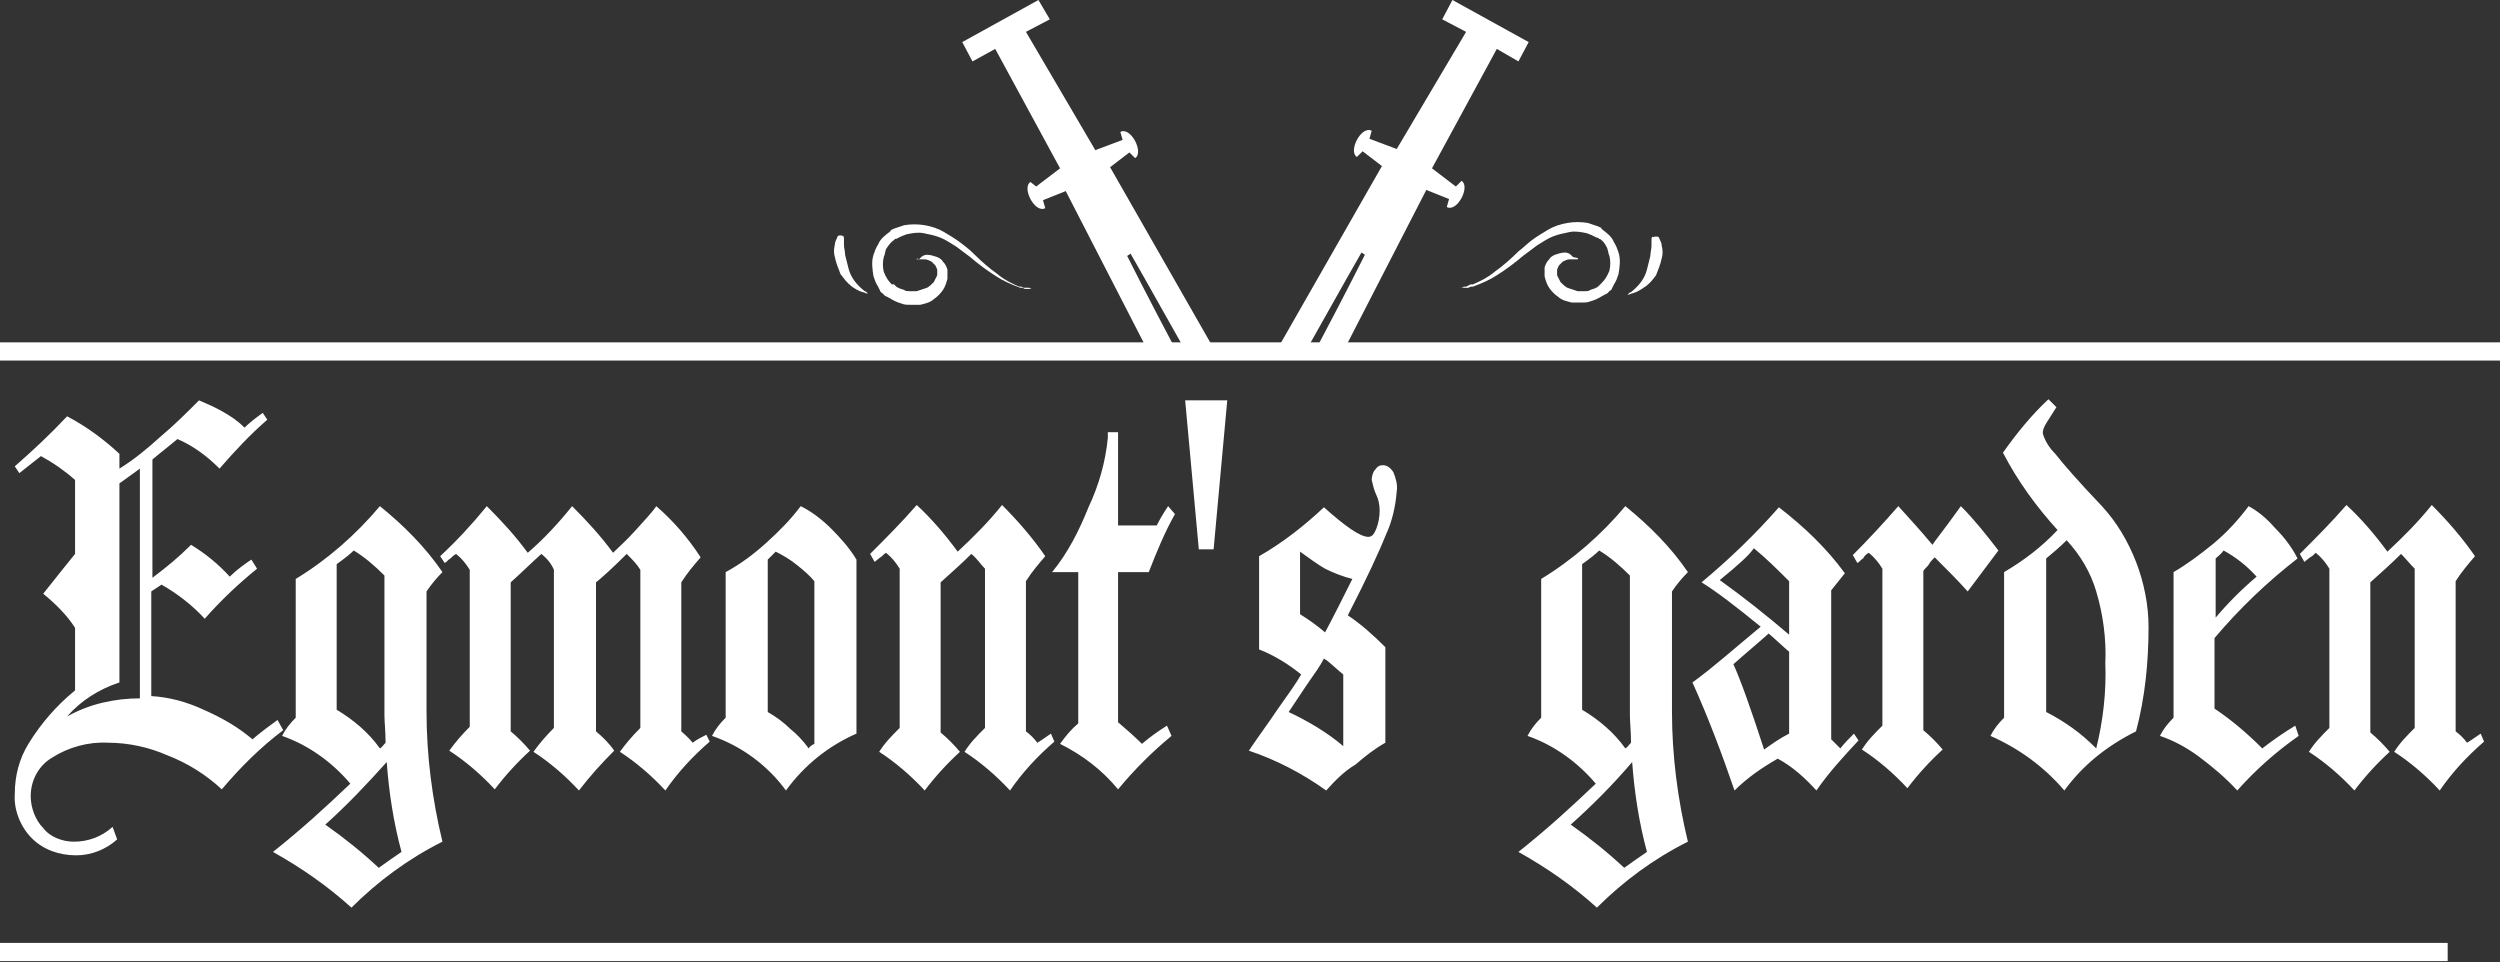
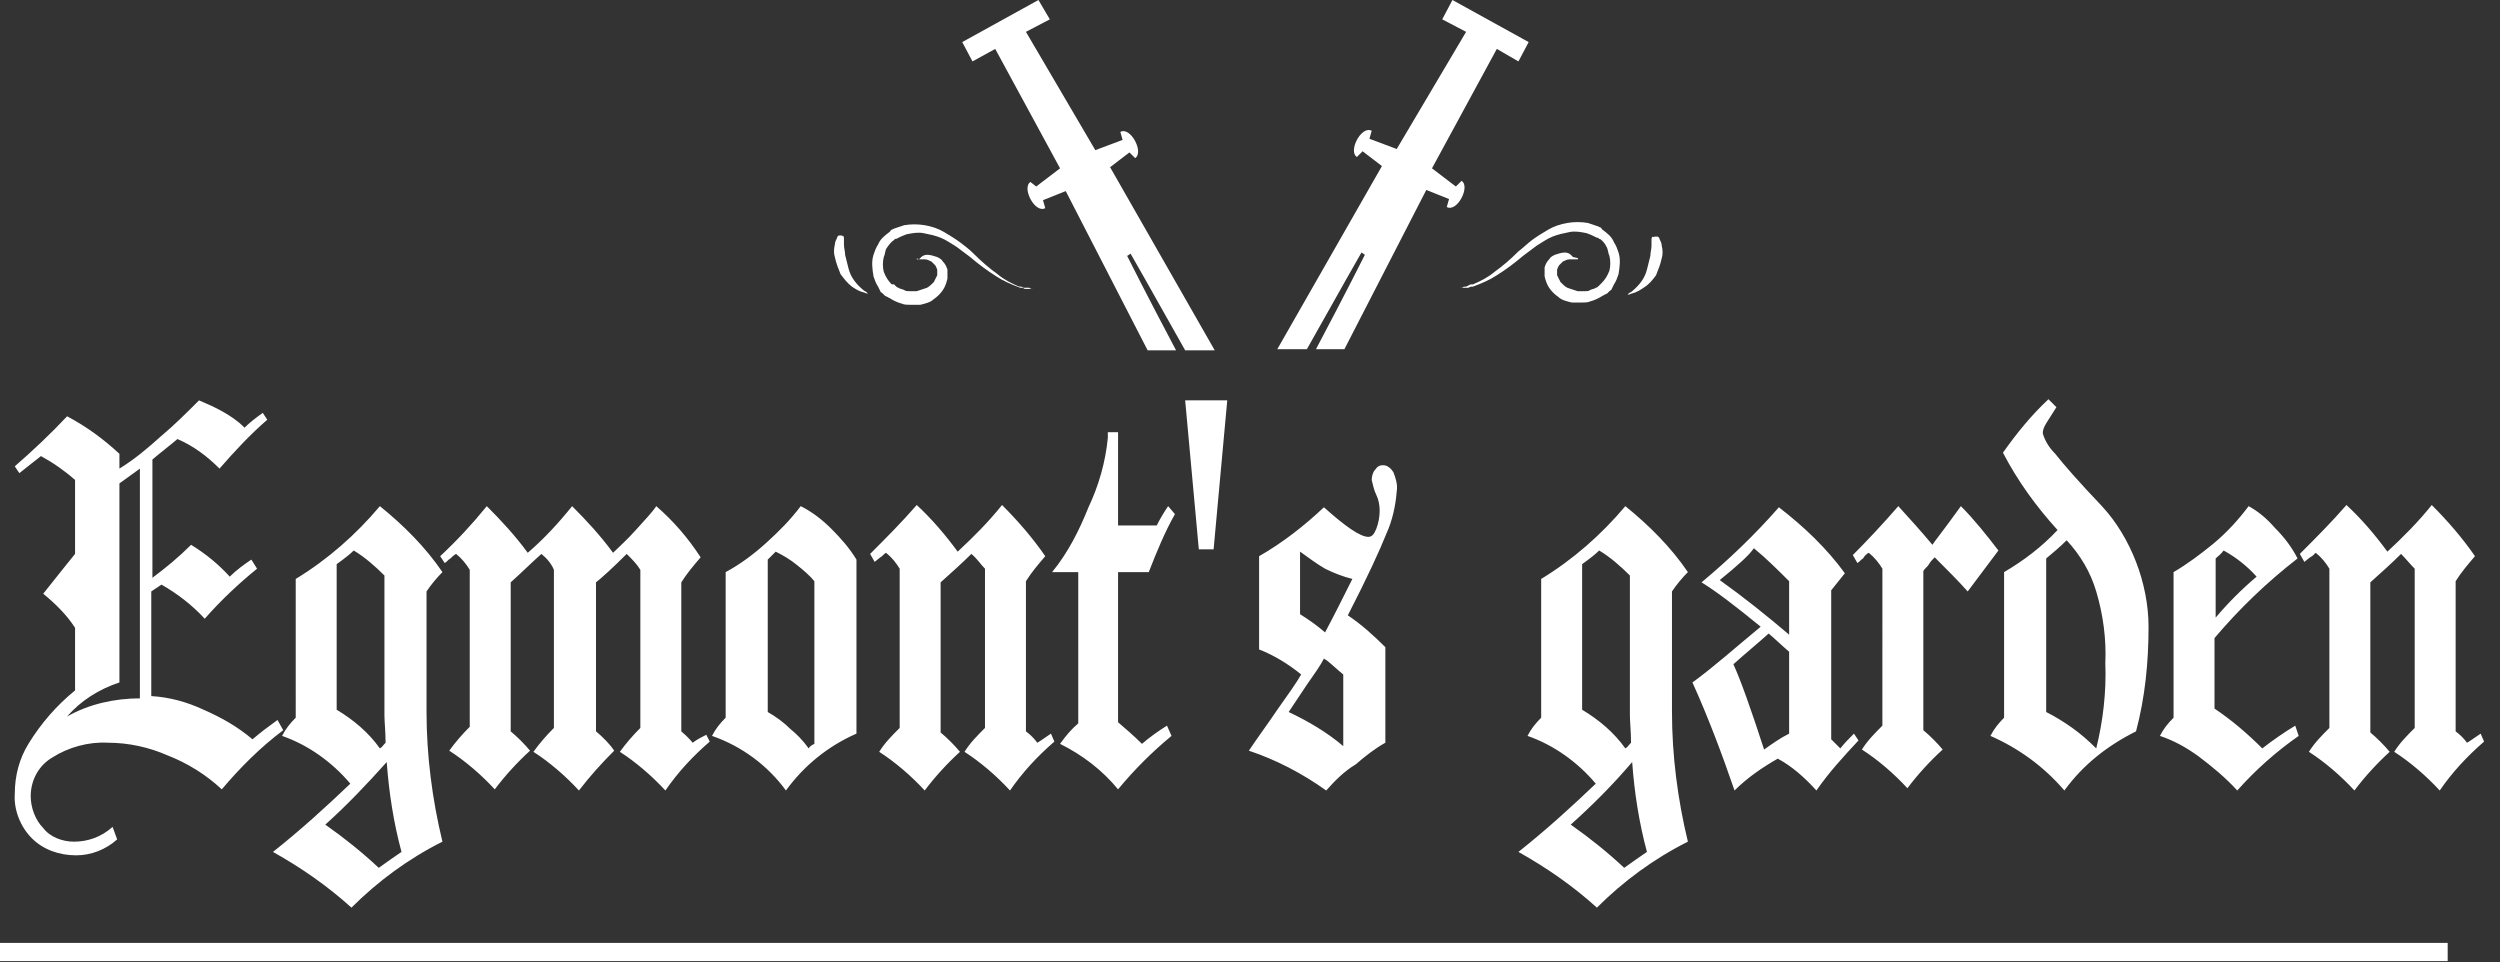
<svg xmlns="http://www.w3.org/2000/svg" version="1.1" id="Layer_1" x="0px" y="0px" viewBox="0 0 219.8 84.6" style="enable-background:new 0 0 219.8 84.6;" xml:space="preserve">
  <rect x="0" y="0" width="219.8" height="84.6" fill="#333333" stroke="none" />
  <g>
    <path style="fill:#FFFFFF;" d="M0,82.9h215.2v1.6H0V82.9z" />
    <path style="fill:#FFFFFF;" d="M211.1,48.7c-0.8,0.8-1.7,1.6-2.7,2.5v13.2c0.6,0.5,1.2,1.1,1.7,1.7c-1.1,1-2.2,2.2-3.1,3.4   c-1.2-1.3-2.6-2.5-4-3.4c0.5-0.8,1.1-1.4,1.8-2.1V50c-0.3-0.5-0.7-1-1.2-1.4c-0.2,0.2-0.3,0.3-0.5,0.4l-0.5,0.4l-0.4-0.7   c1.4-1.4,2.8-2.8,4.1-4.3c1.3,1.2,2.5,2.6,3.6,4.1c1.4-1.3,2.7-2.6,3.9-4.1c1.4,1.4,2.7,2.9,3.8,4.5c-0.6,0.7-1.2,1.4-1.7,2.2v13.2   c0.4,0.3,0.7,0.6,1,1c0.2-0.1,0.6-0.4,1.2-0.8l0.3,0.7c-1.5,1.3-2.8,2.7-3.9,4.3c-1.2-1.3-2.6-2.5-4-3.4c0.5-0.8,1.1-1.4,1.8-2.1   V50C211.9,49.6,211.5,49.1,211.1,48.7 M194.8,49.1v5.2c1.1-1.3,2.3-2.5,3.6-3.6c-0.8-0.9-1.8-1.7-2.9-2.3   C195.3,48.7,195,48.9,194.8,49.1L194.8,49.1z M191.1,50.3c1.2-0.7,2.4-1.6,3.5-2.5c1.2-1,2.2-2.1,3.1-3.3c0.9,0.5,1.6,1.1,2.3,1.9   c0.8,0.8,1.5,1.7,2,2.7c-2.7,2.1-5.1,4.4-7.3,7v6.2c1.5,1,2.9,2.2,4.2,3.5c0.9-0.7,1.9-1.4,2.9-2l0.3,0.9c-2,1.4-3.8,3-5.4,4.8   c-1-1.1-2.2-2.1-3.4-3c-1.1-0.8-2.2-1.4-3.4-1.8c0.3-0.6,0.7-1.1,1.2-1.6L191.1,50.3z M181.5,69.5c-1.8-2.1-4-3.7-6.5-4.8   c0.3-0.6,0.7-1.1,1.2-1.6V50.3c1.7-1,3.3-2.2,4.7-3.7c-1.9-2.1-3.5-4.3-4.8-6.8c1.2-1.7,2.5-3.3,4-4.7l0.7,0.7   c-0.5,0.8-0.9,1.4-1,1.6c-0.1,0.2-0.2,0.4-0.2,0.7c0.2,0.7,0.6,1.3,1.1,1.8c0.7,0.9,2.1,2.5,4.1,4.6c1.3,1.4,2.3,3.1,3,4.9   c0.7,1.8,1.1,3.8,1.1,5.7c0,3.1-0.3,6.2-1.1,9.2C185.2,65.6,183.1,67.3,181.5,69.5L181.5,69.5z M179.9,49.1v13.5   c0.8,0.4,1.6,0.9,2.3,1.4c0.7,0.5,1.4,1.1,2.1,1.8c0.6-2.4,0.9-5,0.8-7.5c0.1-2.1-0.2-4.3-0.8-6.3c-0.5-1.7-1.4-3.2-2.6-4.5   C181.1,48.1,180.5,48.6,179.9,49.1L179.9,49.1z M166.9,44.5c1,1.1,2,2.2,3,3.4c0.1-0.2,1-1.3,2.5-3.4c1.2,1.2,2.3,2.6,3.3,3.9   l-2.7,3.6c-0.8-0.9-1.8-1.9-2.9-3c-0.2,0.2-0.4,0.4-0.5,0.6s-0.4,0.4-0.5,0.6v14c0.6,0.5,1.2,1.1,1.7,1.7c-1.1,1-2.2,2.2-3.1,3.4   c-1.2-1.3-2.6-2.5-4-3.4c0.5-0.8,1.1-1.4,1.8-2.1V50c-0.3-0.5-0.7-1-1.2-1.4c-0.2,0.1-0.4,0.3-0.5,0.5c-0.2,0.1-0.3,0.3-0.5,0.4   l-0.4-0.7C164.2,47.5,165.6,46,166.9,44.5L166.9,44.5z M152.5,69.5c-1.1-3.2-2.3-6.4-3.7-9.5c1.8-1.3,3.7-3,6-4.9   c-2.2-1.8-3.9-3.1-5.2-3.9c2.4-2,4.7-4.2,6.8-6.6c2.2,1.7,4.2,3.6,5.8,5.8c-0.4,0.5-0.8,1-1.2,1.5v13.1c0.3,0.3,0.5,0.5,0.8,0.8   c0.4-0.5,0.8-0.9,1.2-1.3l0.4,0.6c-1.3,1.4-2.6,2.8-3.7,4.4c-1-1.1-2.1-2.1-3.4-2.8C154.9,67.5,153.6,68.4,152.5,69.5z M151.2,51   c2.1,1.5,4.1,3.1,6.1,4.8v-4.7c-1-1-2-2-3.1-2.9C153.8,48.8,152.8,49.7,151.2,51L151.2,51z M152.4,58.4c0.6,1.3,1.5,3.8,2.7,7.5   c0.7-0.5,1.4-1,2.2-1.4v-7.2c-0.6-0.5-1.2-1.1-1.8-1.6C154.5,56.6,153.4,57.5,152.4,58.4L152.4,58.4z M133.5,74.9   c2.4-1.9,4.6-3.9,6.8-6c-1.6-1.9-3.7-3.4-6-4.2c0.3-0.6,0.7-1.1,1.2-1.6V50.9c2.8-1.7,5.3-3.9,7.4-6.4c2.1,1.7,4,3.6,5.5,5.8   c-0.5,0.5-1,1.1-1.4,1.7v10.6c0,3.8,0.5,7.7,1.4,11.4c-3,1.5-5.7,3.5-8,5.8C138.3,77.9,136,76.3,133.5,74.9L133.5,74.9z    M138.1,72.5c1.7,1.2,3.2,2.4,4.7,3.8c0.7-0.5,1.4-1,2-1.4c-0.7-2.6-1.1-5.2-1.3-7.9C141.8,69,140,70.8,138.1,72.5L138.1,72.5z    M139.1,49.6v12.8c1.5,0.9,2.8,2,3.8,3.4c0.2-0.1,0.3-0.3,0.5-0.5c0-1-0.1-1.8-0.1-2.4V50.6c-0.8-0.8-1.7-1.6-2.7-2.2   C140.3,48.7,139.8,49.1,139.1,49.6L139.1,49.6z M116.6,69.5c-2.1-1.5-4.4-2.7-6.8-3.5c0.8-1.2,1.7-2.4,2.5-3.6   c1-1.4,1.7-2.4,2.1-3.1c-1.1-0.9-2.4-1.7-3.7-2.2v-8.2c2.1-1.2,4-2.7,5.7-4.3c1.9,1.7,3.2,2.6,3.9,2.6c0.3,0,0.5-0.2,0.7-0.7   c0.2-0.5,0.3-1.1,0.3-1.6c0-0.5-0.1-1-0.3-1.4c-0.2-0.4-0.3-0.9-0.4-1.3c0-0.3,0.1-0.7,0.3-0.9c0.2-0.3,0.4-0.4,0.7-0.4   c0.4,0,0.7,0.3,0.9,0.6c0.2,0.5,0.4,1.1,0.3,1.7c-0.1,1.3-0.4,2.6-0.9,3.7c-0.6,1.5-1.7,3.9-3.4,7.2c1.2,0.8,2.3,1.8,3.3,2.8v8.4   c-0.9,0.5-1.8,1.2-2.6,1.9C118.2,67.8,117.4,68.6,116.6,69.5L116.6,69.5z M113.3,62.6c1.7,0.8,3.4,1.8,4.8,3v-6.3   c-0.5-0.4-0.9-0.8-1.4-1.2c-0.1-0.1-0.2-0.1-0.3-0.2c-0.3,0.6-0.8,1.3-1.5,2.3L113.3,62.6L113.3,62.6z M114.3,48.5V54   c0.8,0.5,1.5,1,2.2,1.6c0.8-1.5,1.6-3.1,2.4-4.7c-0.8-0.2-1.6-0.5-2.4-0.9C115.8,49.6,115,49,114.3,48.5L114.3,48.5z M104.2,35.2   h3.7l-1.2,13.1h-1.3L104.2,35.2z M92.5,50.3c1.4-1.7,2.4-3.7,3.2-5.7c0.9-1.9,1.5-4,1.7-6.1V38h0.9v8.2h3.4c0.3-0.6,0.6-1.1,1-1.7   l0.6,0.7c-0.9,1.6-1.6,3.3-2.3,5.1h-2.7v13.2c0.7,0.6,1.4,1.2,2.1,1.9c0.7-0.6,1.4-1.1,2.2-1.6l0.4,0.9c-1.7,1.4-3.3,3-4.7,4.7   c-1.4-1.7-3.1-3-5.1-4c0.5-0.7,1-1.3,1.6-1.8V50.3L92.5,50.3z M85.4,48.7c-0.8,0.8-1.7,1.6-2.7,2.5v13.2c0.6,0.5,1.2,1.1,1.7,1.7   c-1.1,1-2.2,2.2-3.1,3.4c-1.2-1.3-2.6-2.5-4-3.4c0.5-0.8,1.1-1.4,1.8-2.1V50c-0.3-0.5-0.7-1-1.2-1.4c-0.2,0.1-0.3,0.3-0.5,0.4   l-0.5,0.4l-0.4-0.7c1.4-1.4,2.8-2.8,4.1-4.3c1.3,1.2,2.5,2.6,3.6,4.1c1.4-1.3,2.7-2.6,3.9-4.1c1.4,1.4,2.7,2.9,3.8,4.5   c-0.6,0.7-1.2,1.4-1.7,2.2v13.2c0.4,0.3,0.7,0.6,1,1c0.2-0.1,0.6-0.4,1.2-0.8l0.3,0.7c-1.5,1.3-2.8,2.7-3.9,4.3   c-1.2-1.3-2.6-2.5-4-3.4c0.5-0.8,1.1-1.4,1.8-2.1V50C86.2,49.6,85.9,49.1,85.4,48.7L85.4,48.7z M71.1,65.8c0.1-0.2,0.3-0.3,0.5-0.4   V51.1c-0.4-0.5-1-1-1.5-1.4c-0.6-0.5-1.3-0.9-1.9-1.2c-0.2,0.2-0.5,0.5-0.7,0.7v13.4c0.7,0.4,1.4,0.9,2,1.5   C70,64.5,70.6,65.1,71.1,65.8z M62.6,64.7c0.3-0.6,0.7-1.1,1.2-1.6V50.3c1.3-0.7,2.5-1.6,3.6-2.6c1.1-1,2.1-2,3-3.2   c1,0.5,1.9,1.2,2.7,2c0.8,0.8,1.6,1.7,2.2,2.7v15.3c-2.5,1.1-4.6,2.8-6.2,5C67.5,67.3,65.2,65.6,62.6,64.7L62.6,64.7z M47.6,48.7   c-0.9,0.8-1.8,1.7-2.7,2.5v13.1c0.6,0.5,1.2,1.1,1.7,1.7c-1.1,1-2.2,2.2-3.1,3.4c-1.2-1.3-2.6-2.5-4-3.4c0.5-0.7,1.1-1.4,1.8-2.1   V50.1c-0.3-0.5-0.7-1-1.2-1.4c-0.2,0.1-0.4,0.3-0.5,0.4c-0.2,0.1-0.3,0.3-0.5,0.4l-0.4-0.6c1.5-1.4,2.8-2.8,4.1-4.4   c1.3,1.3,2.5,2.6,3.6,4.1c1.4-1.2,2.7-2.6,3.9-4.1c1.3,1.3,2.5,2.6,3.6,4.1c0.5-0.5,1.2-1.1,2-2c0.8-0.9,1.4-1.5,1.8-2.1   c1.5,1.3,2.8,2.8,3.9,4.5c-0.6,0.7-1.2,1.4-1.7,2.2v13.1c0.7,0.6,1,1,1,1c0.4-0.3,0.8-0.5,1.2-0.7l0.3,0.6   c-1.5,1.3-2.8,2.7-3.9,4.3c-1.2-1.3-2.6-2.5-4-3.4c0.5-0.7,1.1-1.4,1.8-2.1V50.1c-0.3-0.5-0.7-0.9-1.2-1.4   c-1.3,1.3-2.2,2.1-2.7,2.5v13.1c0.6,0.5,1.2,1.1,1.6,1.7c-1.1,1.1-2.1,2.2-3.1,3.5c-1.2-1.3-2.6-2.5-4-3.4c0.5-0.7,1.1-1.4,1.8-2.1   V50.1C48.5,49.6,48.1,49.1,47.6,48.7L47.6,48.7z M24,74.9c2.4-1.9,4.6-3.9,6.8-6c-1.6-1.9-3.7-3.4-6-4.2c0.3-0.6,0.7-1.1,1.2-1.6   V50.9c2.8-1.7,5.3-3.9,7.4-6.4c2.1,1.7,4,3.6,5.5,5.8c-0.5,0.5-1,1.1-1.4,1.7v10.6c0,3.8,0.5,7.7,1.4,11.4c-3,1.5-5.7,3.5-8,5.8   C28.8,77.9,26.5,76.3,24,74.9L24,74.9z M28.6,72.5c1.7,1.2,3.2,2.4,4.7,3.8c0.7-0.5,1.4-1,2-1.4c-0.7-2.6-1.1-5.2-1.3-7.9   C32.3,68.9,30.5,70.8,28.6,72.5L28.6,72.5z M29.6,49.6v12.8c1.5,0.9,2.8,2,3.8,3.4c0.2-0.1,0.3-0.3,0.5-0.5c0-1-0.1-1.8-0.1-2.4   V50.6c-0.8-0.8-1.7-1.6-2.7-2.2C30.8,48.7,30.3,49.1,29.6,49.6L29.6,49.6z M5.9,36.6c1.7,0.9,3.2,2,4.6,3.3v1.3   c1.3-0.8,2.5-1.8,3.6-2.8c1.2-1,2.3-2.1,3.4-3.2c0.7,0.3,1.4,0.6,2.1,1c0.7,0.4,1.3,0.8,1.9,1.4c0.4-0.4,0.9-0.8,1.6-1.3l0.4,0.6   c-1.5,1.3-2.9,2.8-4.2,4.3c-1.1-1.1-2.3-2-3.7-2.6c-0.7,0.6-1.5,1.2-2.2,1.8v10.4c1.2-0.9,2.3-1.8,3.4-2.9c1.3,0.8,2.4,1.7,3.4,2.8   c0.6-0.6,1.3-1.1,1.9-1.5l0.5,0.8c-1.6,1.3-3.2,2.8-4.6,4.4c-1.1-1.2-2.4-2.2-3.8-3c-0.3,0.2-0.6,0.4-0.9,0.6v9.2   c1.6,0.1,3.1,0.5,4.6,1.2c1.6,0.7,3,1.5,4.3,2.6c0.7-0.6,1.5-1.2,2.2-1.7l0.5,0.9c-2,1.5-3.8,3.3-5.4,5.2c-1.4-1.3-3-2.3-4.8-3   c-1.6-0.7-3.4-1.1-5.2-1.1c-1.7-0.1-3.5,0.4-4.9,1.3c-1.2,0.7-1.9,2-1.9,3.4c0,1,0.4,2.1,1.1,2.8C4.4,73.6,5.5,74,6.5,74   c1.2,0,2.4-0.4,3.4-1.3l0.4,1.1c-1,0.9-2.3,1.4-3.6,1.4c-1.5,0-2.9-0.5-3.9-1.5c-1-1-1.6-2.5-1.5-3.9c0-1.6,0.4-3.1,1.2-4.4   C3.6,63.6,5,62,6.6,60.7v-5.5c-0.7-1.1-1.7-2.1-2.8-3c1.5-1.9,2.4-3,2.8-3.5v-6.5c-0.9-0.8-1.9-1.5-3-2.1c-0.4,0.3-1,0.8-1.9,1.5   L1.3,41C2.9,39.6,4.4,38.2,5.9,36.6z M10.5,60c-1.8,0.6-3.4,1.6-4.6,3c1.9-1.1,4.2-1.6,6.4-1.6V41.2c-0.8,0.6-1.4,1-1.8,1.3V60z" />
    <path style="fill-rule:evenodd;clip-rule:evenodd;fill:#FFFFFF;" d="M87.5,4.3l5.7,10.5l-2.1,1.6L90.6,16c-0.8,0.5,0.4,2.8,1.3,2.3   l-0.2-0.7l2-0.8l7.2,14h2.5c-2.6-4.9-4.3-8.3-4.3-8.3l0.3-0.2c0,0,2,3.5,4.8,8.5h2.6c-3.1-5.4-6.1-10.7-9.2-16.1l1.7-1.3l0.5,0.5   c0.8-0.5-0.4-2.8-1.3-2.3l0.2,0.7l-2.4,0.9L90.2,2.8l2.1-1.1L91.3,0l-6.7,3.7l0.9,1.7L87.5,4.3z" />
    <path style="fill-rule:evenodd;clip-rule:evenodd;fill:#FFFFFF;" d="M131.6,4.3l-5.7,10.5l2.1,1.6l0.5-0.5c0.8,0.5-0.4,2.8-1.3,2.3   l0.2-0.7l-2-0.8l-7.2,14h-2.5c2.6-4.9,4.3-8.3,4.3-8.3l-0.3-0.2c0,0-2,3.5-4.8,8.5h-2.6c4.7-8.2,8.5-14.9,9.2-16.1l-1.7-1.3   l-0.5,0.5c-0.8-0.5,0.4-2.8,1.3-2.3l-0.2,0.7l2.4,0.9l6.1-10.3l-2.1-1.1l0.9-1.7l6.7,3.7l-0.9,1.7L131.6,4.3z" />
-     <path style="fill:#FFFFFF;" d="M0,30.1h219.8v1.6H0V30.1z" />
    <path style="fill:#FFFFFF;" d="M138.7,22.8c0,0-0.1,0-0.1,0c0,0-0.1,0-0.2,0c-0.1,0-0.2,0-0.4,0c-0.2,0-0.4,0.1-0.6,0.2   c-0.1,0.1-0.2,0.2-0.3,0.3c-0.1,0.1-0.1,0.2-0.2,0.4c0,0.2,0,0.4,0,0.5c0.1,0.2,0.2,0.4,0.3,0.6c0.2,0.2,0.4,0.4,0.6,0.5   c0.3,0.1,0.6,0.2,0.9,0.3c0.1,0,0.2,0,0.3,0h0.3c0.2,0,0.4,0,0.5-0.1c0.2-0.1,0.4-0.1,0.5-0.2c0.1,0,0.2-0.1,0.3-0.2   c0,0,0.1-0.1,0.1-0.1l0.1-0.1c0.3-0.3,0.5-0.6,0.7-1.1c0.1-0.4,0.1-0.9,0-1.3c-0.1-0.2-0.1-0.4-0.2-0.7c-0.1-0.2-0.2-0.4-0.4-0.6   c-0.1-0.1-0.2-0.2-0.3-0.2l-0.1-0.1c0,0,0,0-0.1,0l-0.2-0.1c-0.2-0.1-0.4-0.2-0.7-0.3c-0.5-0.1-1-0.2-1.5-0.1   c-0.5,0.1-1,0.2-1.5,0.4c-0.5,0.2-0.9,0.5-1.4,0.8c-0.4,0.3-0.8,0.6-1.2,0.9c-0.7,0.6-1.5,1.2-2.3,1.7c-0.6,0.4-1.3,0.7-2.1,1   l-0.1,0l-0.1,0l-0.2,0.1l-0.2,0l-0.1,0l-0.1,0c-0.1,0-0.2,0-0.3,0c-0.1,0-0.2,0-0.3,0c-0.1,0-0.2,0-0.2,0l-0.2,0l-0.1,0h0.3   c0.1,0,0.1,0,0.2,0c0.1,0,0.2,0,0.3,0c0.1,0,0.2,0,0.3-0.1l0.1,0l0.1,0l0.2-0.1l0.2-0.1l0.1,0l0.1,0c0.7-0.3,1.3-0.6,1.9-1.1   c0.7-0.5,1.4-1.1,2.1-1.8c0.4-0.3,0.8-0.7,1.2-1c0.4-0.3,0.9-0.6,1.4-0.9c0.5-0.3,1.1-0.5,1.7-0.6c0.6-0.1,1.2-0.1,1.8,0   c0.3,0.1,0.6,0.2,0.9,0.3l0.2,0.1c0,0,0.1,0,0.1,0.1l0.1,0.1c0.4,0.3,0.8,0.6,1,1.1c0.2,0.3,0.3,0.6,0.4,0.9c0.2,0.6,0.1,1.3,0,1.9   c-0.1,0.3-0.2,0.6-0.4,0.9l-0.1,0.2l-0.1,0.2c0,0.1-0.1,0.1-0.2,0.2c-0.1,0.1-0.1,0.1-0.2,0.2l-0.2,0.1c-0.1,0-0.1,0.1-0.2,0.1   c-0.3,0.2-0.7,0.4-1.1,0.5c-0.2,0.1-0.5,0.1-0.8,0.1c-0.1,0-0.2,0-0.4,0c-0.1,0-0.2,0-0.4,0c-0.4-0.1-0.9-0.2-1.2-0.5   c-0.3-0.2-0.6-0.5-0.8-0.8c-0.2-0.3-0.3-0.6-0.4-1c0,0,0-0.1,0-0.1l0-0.1v-0.2c0-0.1,0-0.2,0-0.2s0-0.1,0-0.2   c0.1-0.3,0.2-0.5,0.4-0.7c0.1-0.2,0.3-0.3,0.5-0.4c0.3-0.1,0.6-0.2,0.9-0.2c0.2,0,0.4,0.1,0.5,0.2c0.1,0.1,0.1,0.1,0.2,0.2   C138.8,22.7,138.8,22.7,138.7,22.8" />
    <path style="fill:#FFFFFF;" d="M80.6,22.8C80.7,22.8,80.7,22.8,80.6,22.8c0.1,0,0.2,0,0.3,0c0.1,0,0.2,0,0.4,0   c0.2,0,0.4,0.1,0.6,0.2c0.1,0.1,0.2,0.2,0.3,0.3c0.1,0.1,0.1,0.2,0.2,0.4c0,0.2,0,0.4,0,0.5c-0.1,0.2-0.2,0.4-0.3,0.6   c-0.2,0.2-0.4,0.4-0.6,0.5c-0.3,0.1-0.6,0.2-0.9,0.3c-0.1,0-0.2,0-0.3,0H80c-0.2,0-0.4,0-0.5-0.1c-0.2-0.1-0.4-0.1-0.5-0.2   c-0.1,0-0.2-0.1-0.3-0.2c0,0-0.1-0.1-0.1-0.1L78.4,25c-0.3-0.3-0.5-0.6-0.7-1.1c-0.1-0.4-0.1-0.9,0-1.3c0.1-0.2,0.1-0.4,0.2-0.7   c0.2-0.3,0.4-0.6,0.7-0.8l0.1-0.1c0,0,0,0,0.1,0l0.2-0.1c0.2-0.1,0.4-0.2,0.7-0.3c0.5-0.1,1-0.2,1.5-0.1c0.5,0.1,1,0.2,1.5,0.4   c0.5,0.2,0.9,0.5,1.4,0.8c0.4,0.3,0.8,0.6,1.2,0.9c0.7,0.6,1.5,1.2,2.3,1.7c0.6,0.4,1.3,0.7,2.1,1l0.1,0l0.1,0l0.2,0.1l0.2,0l0.1,0   l0.1,0c0.1,0,0.2,0,0.3,0c0.1,0,0.2,0,0.3,0c0.1,0,0.2,0,0.2,0l0.2,0l0.1,0h-0.3c-0.1,0-0.1,0-0.2,0c-0.1,0-0.2,0-0.3,0   c-0.1,0-0.2,0-0.3-0.1l-0.1,0l-0.1,0L90,25.3l-0.2-0.1l-0.1,0l-0.1,0c-0.7-0.3-1.3-0.6-1.9-1.1c-0.7-0.5-1.4-1.1-2.1-1.8   c-0.4-0.4-0.8-0.7-1.2-1c-0.4-0.3-0.9-0.6-1.4-0.9c-0.5-0.3-1.1-0.5-1.7-0.6c-0.6-0.1-1.2-0.1-1.8,0c-0.3,0.1-0.6,0.2-0.9,0.3   l-0.2,0.1c0,0-0.1,0-0.1,0.1l-0.1,0.1c-0.4,0.3-0.8,0.6-1,1.1c-0.2,0.3-0.3,0.6-0.4,0.9c-0.2,0.6-0.1,1.3,0,1.9   c0.1,0.3,0.2,0.6,0.4,0.9l0.1,0.2l0.1,0.2c0,0.1,0.1,0.1,0.2,0.2c0.1,0.1,0.1,0.1,0.2,0.2l0.2,0.1c0.1,0,0.1,0.1,0.2,0.1   c0.3,0.2,0.7,0.4,1.1,0.5c0.2,0.1,0.5,0.1,0.8,0.1c0.1,0,0.2,0,0.4,0c0.1,0,0.2,0,0.4,0c0.4-0.1,0.9-0.2,1.2-0.5   c0.3-0.2,0.6-0.5,0.8-0.8c0.2-0.3,0.3-0.6,0.4-1c0,0,0-0.1,0-0.1c0,0,0-0.1,0-0.1c0-0.1,0-0.2,0-0.2s0-0.2,0-0.2s0-0.1,0-0.2   c-0.1-0.3-0.2-0.5-0.4-0.7c-0.1-0.2-0.3-0.3-0.5-0.4c-0.3-0.1-0.6-0.2-0.9-0.2c-0.2,0-0.4,0.1-0.5,0.2c-0.1,0.1-0.1,0.1-0.2,0.2   C80.6,22.7,80.6,22.7,80.6,22.8" />
    <path style="fill:#FFFFFF;" d="M74,20.7c-0.1,0-0.1,0-0.2,0c-0.1,0-0.2,0.1-0.2,0.2c-0.1,0.2-0.2,0.4-0.2,0.6   c-0.1,0.4-0.1,0.8,0,1.1c0.1,0.5,0.3,1,0.5,1.5c0.3,0.4,0.6,0.8,1,1.1c0.3,0.2,0.6,0.4,1,0.5c0.1,0,0.2,0.1,0.3,0.1l0.1,0l-0.1-0.1   c-0.1-0.1-0.2-0.1-0.3-0.2c-0.6-0.5-1.1-1.1-1.3-1.9c-0.1-0.4-0.2-0.8-0.3-1.2c0-0.3-0.1-0.6-0.1-0.9c0-0.2,0-0.4,0-0.5   c0-0.1,0-0.2-0.1-0.3C74.1,20.8,74.1,20.8,74,20.7" />
    <path style="fill:#FFFFFF;" d="M145.5,20.8c0.1,0,0.1,0,0.2,0c0.1,0,0.2,0.1,0.2,0.2c0.1,0.2,0.2,0.4,0.2,0.6   c0.1,0.4,0.1,0.8,0,1.1c-0.1,0.5-0.3,1-0.5,1.5c-0.3,0.4-0.6,0.8-1.1,1.1c-0.3,0.2-0.6,0.4-1,0.5c-0.1,0-0.2,0.1-0.3,0.1l-0.1,0   l0.1-0.1c0.1-0.1,0.2-0.1,0.3-0.2c0.6-0.5,1.1-1.1,1.3-1.9c0.1-0.4,0.2-0.8,0.3-1.2c0-0.3,0.1-0.6,0.1-0.9c0-0.2,0-0.4,0-0.5   c0-0.1,0-0.2,0.1-0.3C145.4,20.9,145.4,20.8,145.5,20.8" />
  </g>
</svg>